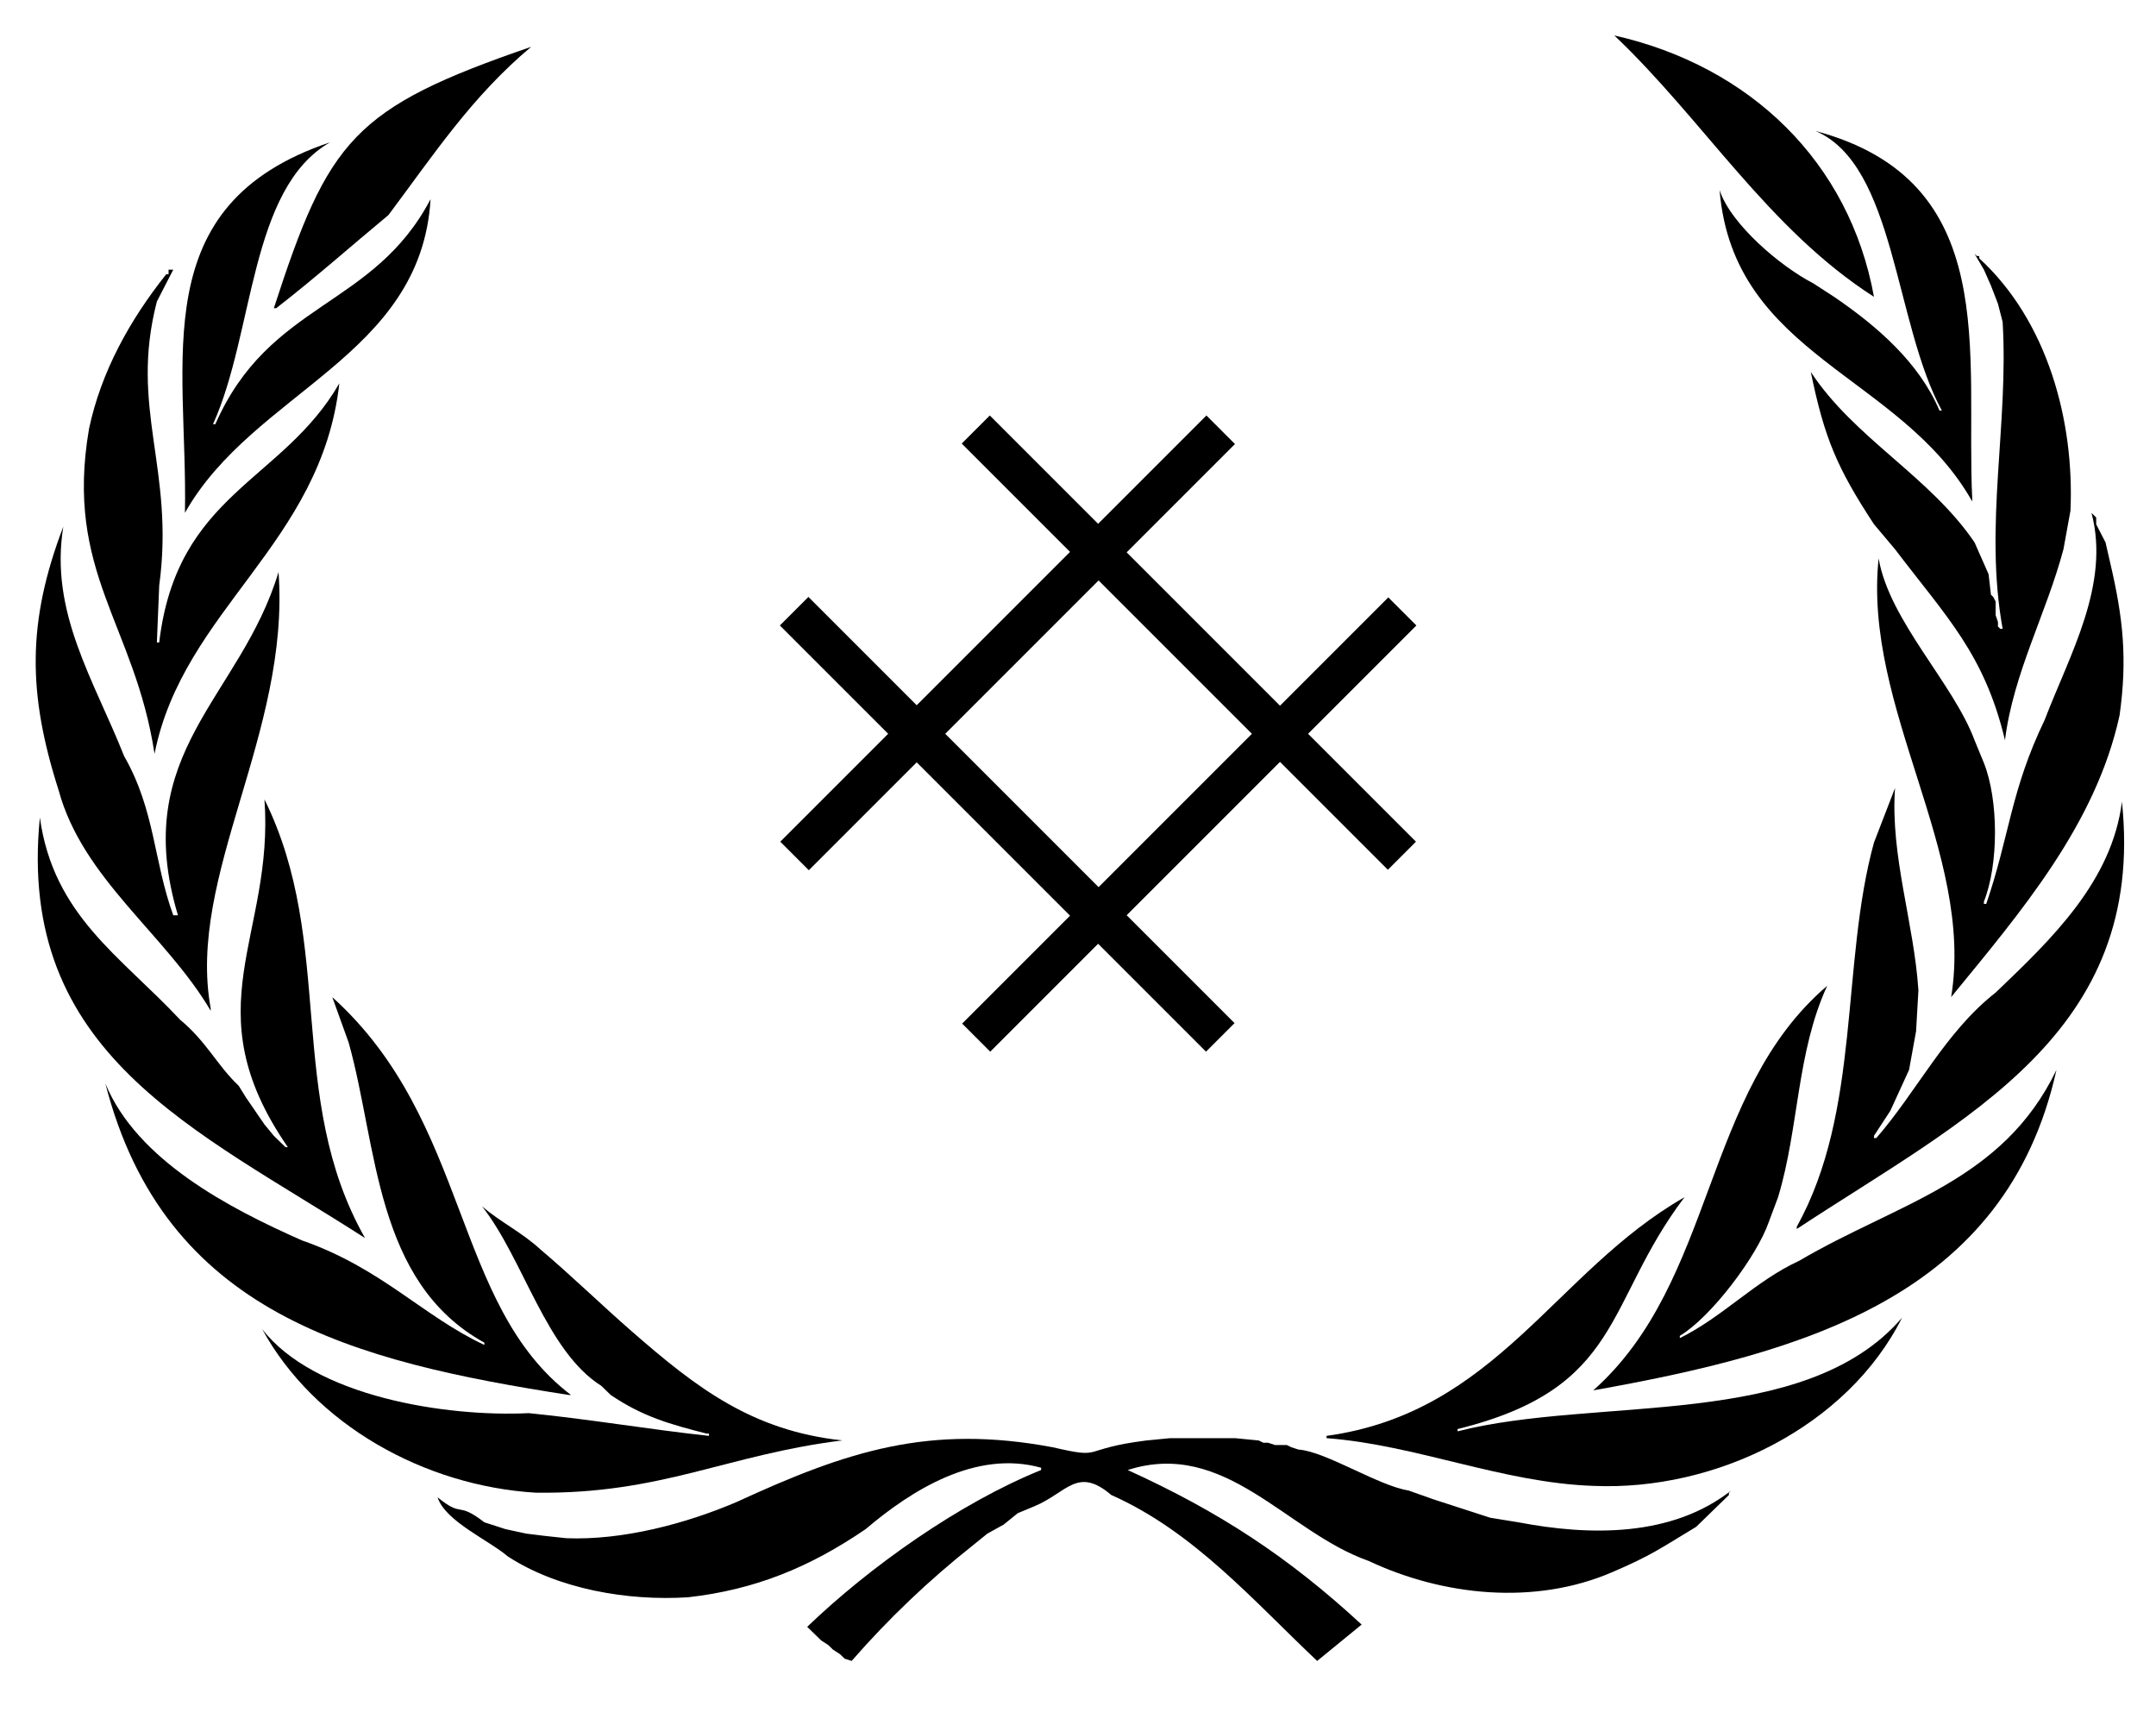
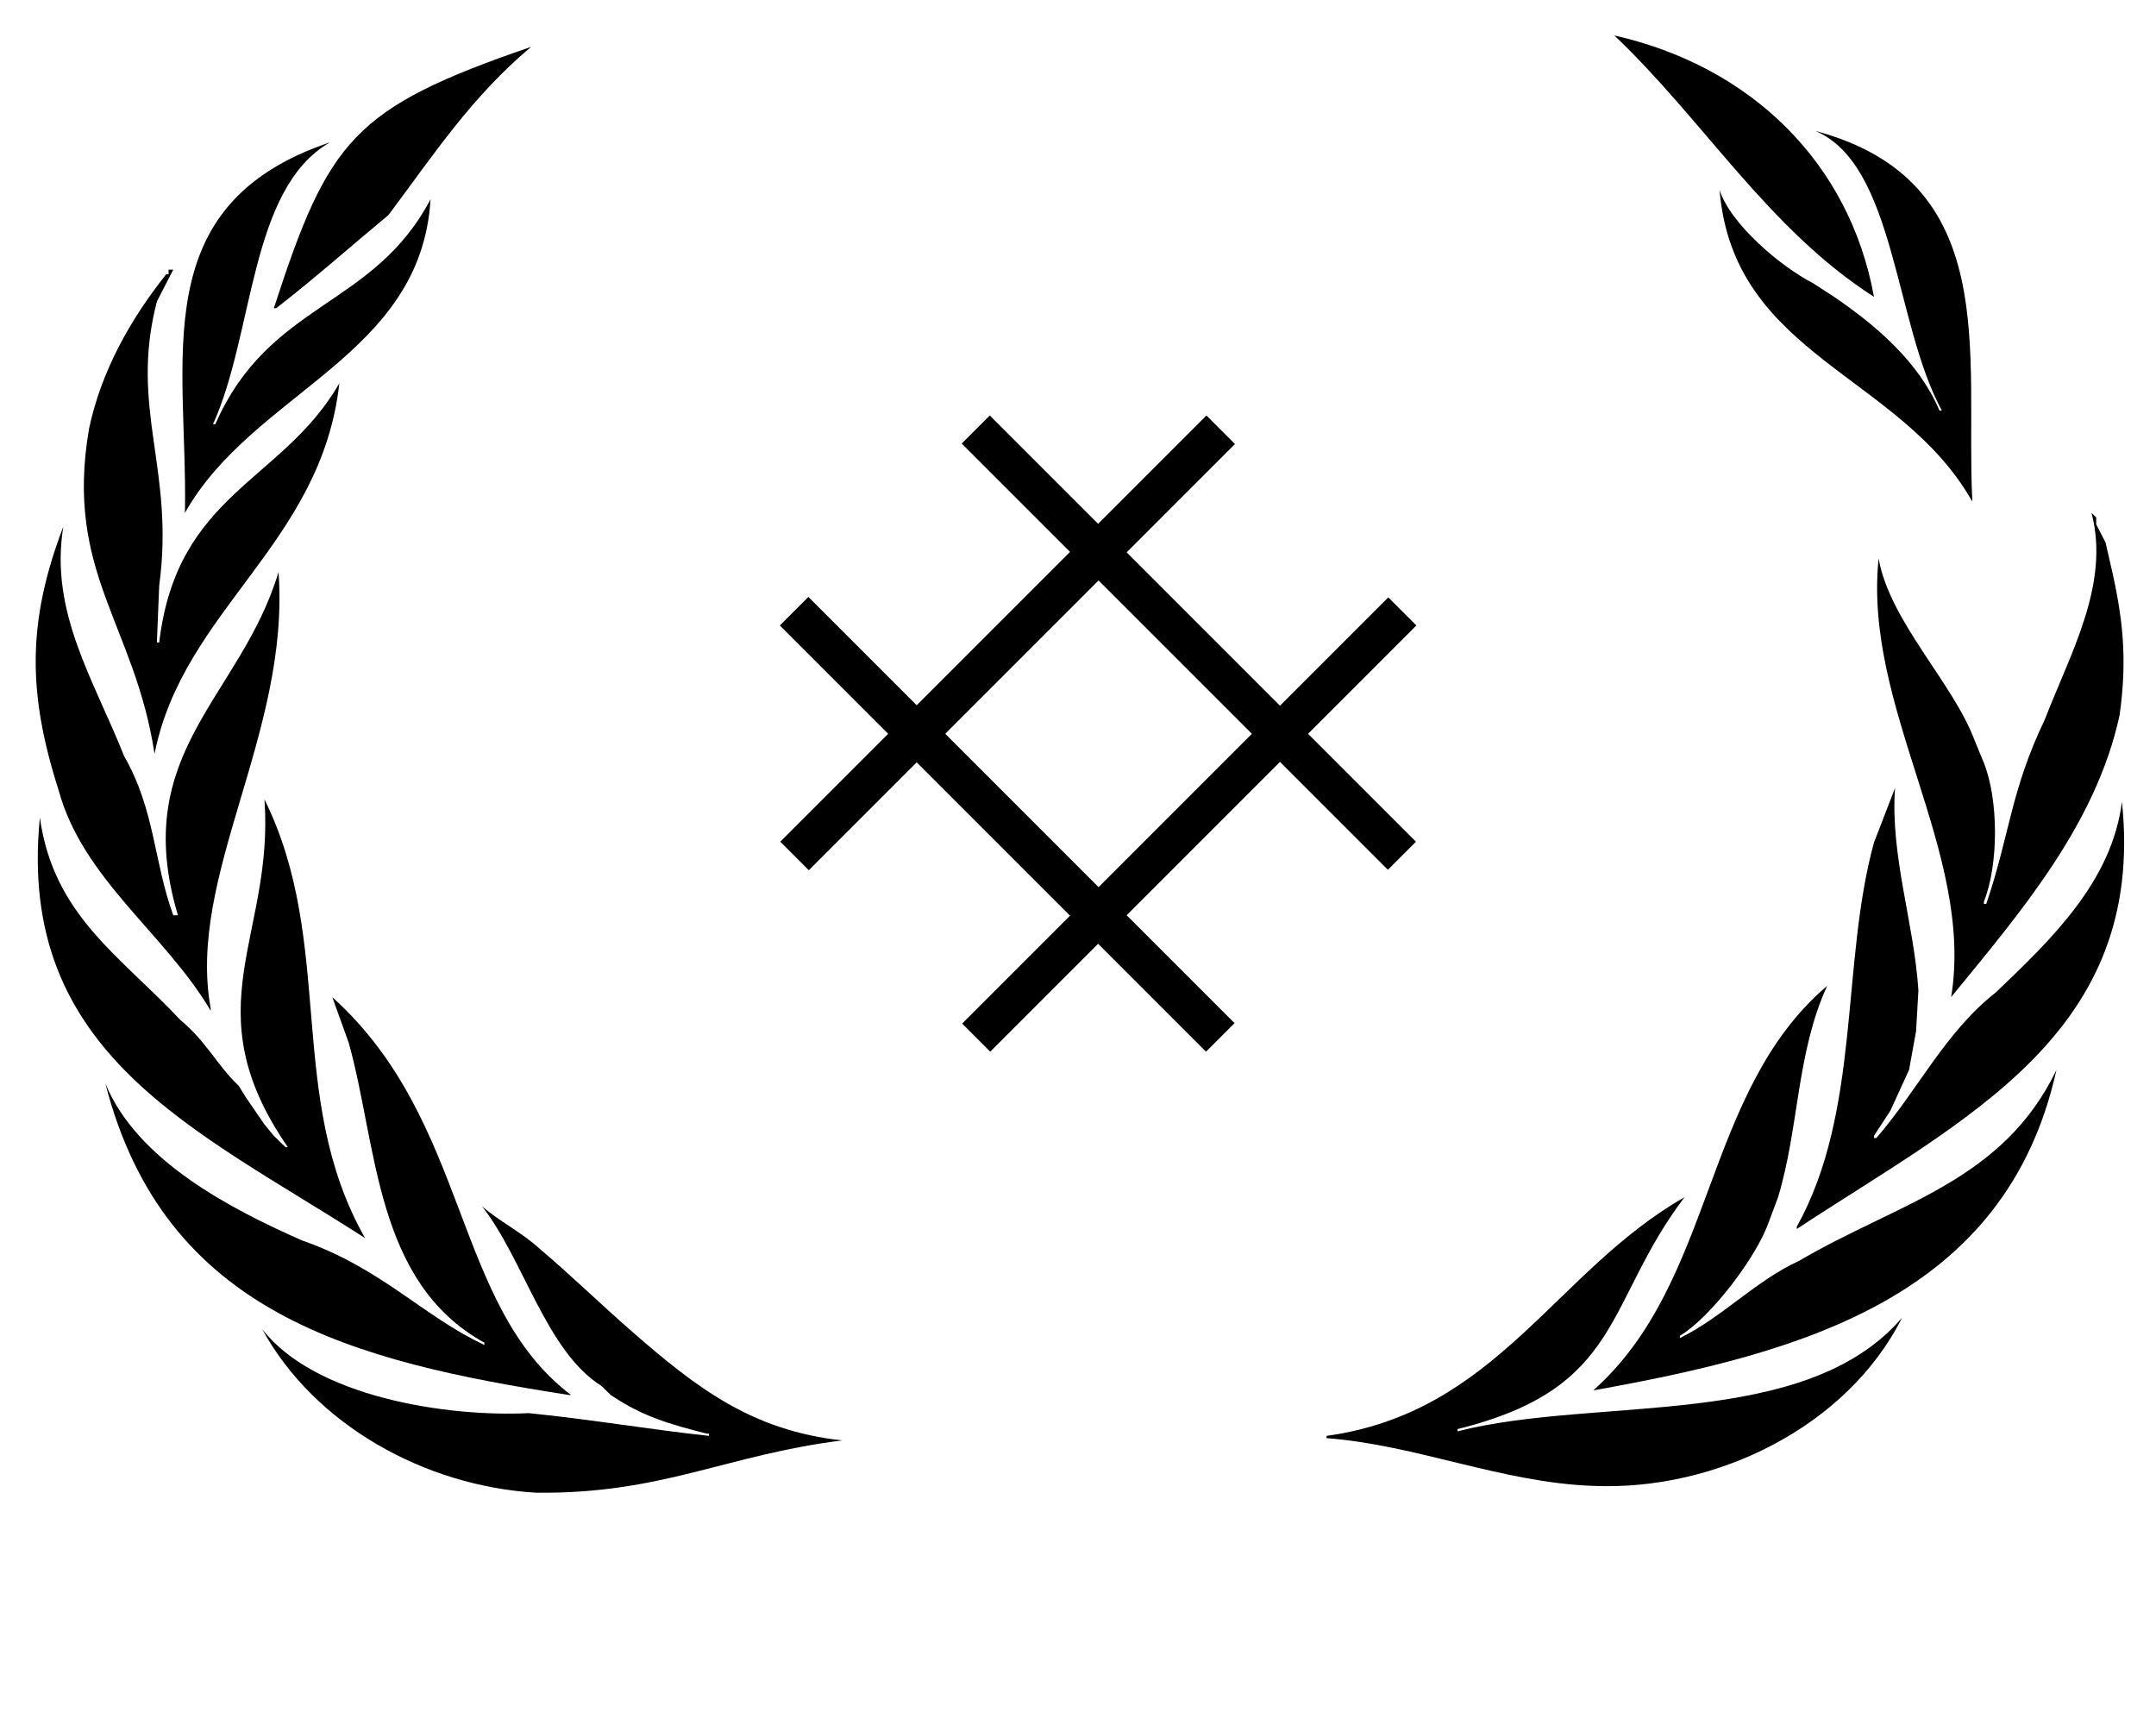
<svg xmlns="http://www.w3.org/2000/svg" version="1.1" id="svg1" width="75.591" height="60.472" viewBox="0 0 75.591 60.472">
  <defs id="defs1">
    <clipPath clipPathUnits="userSpaceOnUse" id="clipPath1">
-       <path d="M 2,6 H 56.421 V 49.263 H 2 Z" transform="translate(-23.368,-6.309)" id="path1" />
-     </clipPath>
+       </clipPath>
    <clipPath clipPathUnits="userSpaceOnUse" id="clipPath2">
      <path d="M 2,6 H 56.421 V 49.263 H 2 Z" transform="translate(-15.268,-10.749)" id="path2" />
    </clipPath>
    <clipPath clipPathUnits="userSpaceOnUse" id="clipPath3">
      <path d="M 2,6 H 56.421 V 49.263 H 2 Z" transform="translate(-42.389,-10.929)" id="path3" />
    </clipPath>
    <clipPath clipPathUnits="userSpaceOnUse" id="clipPath4">
      <path d="M 2,6 H 56.421 V 49.263 H 2 Z" transform="translate(-16.108,-13.329)" id="path4" />
    </clipPath>
    <clipPath clipPathUnits="userSpaceOnUse" id="clipPath5">
      <path d="M 2,6 H 56.421 V 49.263 H 2 Z" transform="translate(-42.389,-13.449)" id="path5" />
    </clipPath>
    <clipPath clipPathUnits="userSpaceOnUse" id="clipPath6">
      <path d="M 2,6 H 56.421 V 49.263 H 2 Z" transform="translate(-10.888,-17.469)" id="path6" />
    </clipPath>
    <clipPath clipPathUnits="userSpaceOnUse" id="clipPath7">
      <path d="M 2,6 H 56.421 V 49.263 H 2 Z" transform="translate(-47.609,-17.709)" id="path7" />
    </clipPath>
    <clipPath clipPathUnits="userSpaceOnUse" id="clipPath8">
      <path d="M 2,6 H 56.421 V 49.263 H 2 Z" transform="translate(-6.928,-23.529)" id="path8" />
    </clipPath>
    <clipPath clipPathUnits="userSpaceOnUse" id="clipPath9">
      <path d="M 2,6 H 56.421 V 49.263 H 2 Z" transform="translate(-51.569,-23.829)" id="path9" />
    </clipPath>
    <clipPath clipPathUnits="userSpaceOnUse" id="clipPath10">
      <path d="M 2,6 H 56.421 V 49.263 H 2 Z" transform="translate(-5.488,-30.249)" id="path10" />
    </clipPath>
    <clipPath clipPathUnits="userSpaceOnUse" id="clipPath11">
      <path d="M 2,6 H 56.421 V 49.263 H 2 Z" transform="translate(-52.949,-30.609)" id="path11" />
    </clipPath>
    <clipPath clipPathUnits="userSpaceOnUse" id="clipPath12">
      <path d="M 2,6 H 56.421 V 49.263 H 2 Z" transform="translate(-6.268,-36.609)" id="path12" />
    </clipPath>
    <clipPath clipPathUnits="userSpaceOnUse" id="clipPath13">
      <path d="M 2,6 H 56.421 V 49.263 H 2 Z" transform="translate(-52.109,-36.969)" id="path13" />
    </clipPath>
    <clipPath clipPathUnits="userSpaceOnUse" id="clipPath14">
      <path d="M 2,6 H 56.421 V 49.263 H 2 Z" transform="translate(-8.608,-42.009)" id="path14" />
    </clipPath>
    <clipPath clipPathUnits="userSpaceOnUse" id="clipPath15">
      <path d="M 2,6 H 56.421 V 49.263 H 2 Z" transform="translate(-49.589,-42.309)" id="path15" />
    </clipPath>
  </defs>
  <g id="g1">
    <g id="g30">
      <path d="M 0,0 C 0.943,1.114 1.988,2.138 3.12,3.06 L 3.48,3.36 3.9,3.6 4.26,3.9 4.68,4.08 C 5.521,4.435 5.784,5.149 6.66,4.38 8.772,3.417 10.304,1.589 11.94,0 l 1.14,0.96 c -1.88,1.789 -3.66,2.984 -6,4.08 2.508,0.826 4.073,-1.639 6.18,-2.4 1.912,-0.925 4.257,-1.177 6.24,-0.3 1.011,0.444 1.255,0.639 2.16,1.2 L 22.5,4.38 V 4.44 L 22.56,4.5 C 21.035,3.265 18.926,3.3 17.1,3.66 L 16.38,3.78 14.94,4.26 14.28,4.5 C 13.511,4.624 12.154,5.533 11.46,5.58 L 11.28,5.64 11.16,5.7 h -0.3 L 10.68,5.76 H 10.56 L 10.44,5.82 9.84,5.88 H 8.16 L 7.56,5.82 C 5.807,5.591 6.519,5.317 5.16,5.64 1.994,6.253 -0.112,5.541 -2.94,4.2 -4.251,3.621 -5.878,3.18 -7.32,3.24 L -7.86,3.3 -8.34,3.36 -8.88,3.48 -9.42,3.66 c -0.725,0.575 -0.531,0.098 -1.2,0.66 0.196,-0.634 1.32,-1.134 1.8,-1.56 1.296,-0.867 3.075,-1.18 4.62,-1.08 1.727,0.198 3.141,0.801 4.56,1.8 1.185,1.036 2.835,2.099 4.5,1.62 V 5.04 C 2.768,4.169 0.463,2.487 -1.14,0.9 L -0.78,0.54 -0.6,0.42 -0.48,0.3 -0.3,0.18 -0.18,0.06 0,0" style="fill:#000000;fill-opacity:1;fill-rule:evenodd;stroke:none" transform="matrix(1.367,0,0,-1.328,29.859,58.227)" clip-path="url(#clipPath1)" id="path16" />
      <path d="M 0,0 C 3.237,-0.041 4.89,1.002 7.86,1.38 5.55,1.637 4.126,2.762 2.46,4.26 1.67,4.969 0.921,5.722 0.12,6.42 -0.37,6.883 -0.904,7.139 -1.38,7.56 -0.316,6.17 0.259,3.74 1.68,2.82 L 1.92,2.58 C 2.737,2.011 3.432,1.808 4.38,1.56 H 4.44 V 1.5 C 2.883,1.673 1.401,1.938 -0.18,2.1 -2.285,1.994 -5.674,2.528 -7.02,4.32 -5.681,1.797 -2.859,0.177 0,0" style="fill:#000000;fill-opacity:1;fill-rule:evenodd;stroke:none" transform="matrix(1.367,0,0,-1.328,18.787,52.329)" clip-path="url(#clipPath2)" id="path17" />
      <path d="M 0,0 C 3.144,-0.142 6.516,1.561 7.92,4.44 5.431,1.454 0.091,2.379 -3.48,1.44 V 1.5 C 0.783,2.583 0.276,4.817 2.34,7.62 -0.985,5.665 -2.469,1.941 -6.84,1.32 V 1.26 C -4.531,1.08 -2.336,0.083 0,0" style="fill:#000000;fill-opacity:1;fill-rule:evenodd;stroke:none" transform="matrix(1.367,0,0,-1.328,55.861,52.09)" clip-path="url(#clipPath3)" id="path18" />
      <path d="M 0,0 H 0.06 C -2.989,2.384 -2.518,7.214 -6.06,10.5 L -5.64,9.3 C -4.897,6.572 -4.974,2.98 -2.16,1.38 V 1.32 C -3.727,2.072 -4.8,3.351 -6.84,4.08 -8.72,4.935 -11.071,6.202 -11.88,8.22 -10.364,2.143 -5.522,0.885 0,0" style="fill:#000000;fill-opacity:1;fill-rule:evenodd;stroke:none" transform="matrix(1.367,0,0,-1.328,19.935,48.902)" clip-path="url(#clipPath4)" id="path19" />
      <path d="M 0,0 C 5.361,0.987 10.588,2.457 11.88,8.46 10.499,5.503 7.81,4.953 5.28,3.42 4.159,2.891 3.324,1.94 2.22,1.38 v 0.06 c 0.802,0.492 1.975,2.097 2.28,3 L 4.74,5.1 C 5.278,6.926 5.211,8.918 6,10.68 2.793,7.864 3.146,2.877 0,0" style="fill:#000000;fill-opacity:1;fill-rule:evenodd;stroke:none" transform="matrix(1.367,0,0,-1.328,55.861,48.742)" clip-path="url(#clipPath5)" id="path20" />
      <path d="M 0,0 C -2.053,3.725 -0.747,7.768 -2.58,11.58 -2.325,7.963 -4.455,6.083 -1.98,2.4 H -2.04 L -2.34,2.7 -2.58,3 -3.06,3.72 -3.24,4.02 C -3.794,4.557 -4.062,5.184 -4.74,5.76 -6.275,7.45 -7.99,8.512 -8.34,11.1 -8.947,4.846 -4.326,2.868 0,0" style="fill:#000000;fill-opacity:1;fill-rule:evenodd;stroke:none" transform="matrix(1.367,0,0,-1.328,12.799,43.403)" clip-path="url(#clipPath6)" id="path21" />
      <path d="M 0,0 C 4.31,2.921 8.963,5.152 8.34,11.28 8.084,9.174 6.534,7.65 5.1,6.24 3.808,5.199 3.096,3.651 2.04,2.4 H 1.98 V 2.46 L 2.4,3.12 2.88,4.2 3.06,5.22 3.12,6.3 C 3.007,8.083 2.397,9.845 2.52,11.64 L 1.98,10.2 C 1.124,6.996 1.654,3.121 0,0.06 V 0" style="fill:#000000;fill-opacity:1;fill-rule:evenodd;stroke:none" transform="matrix(1.367,0,0,-1.328,62.996,43.084)" clip-path="url(#clipPath7)" id="path22" />
      <path d="M 0,0 C -0.622,3.507 2.044,7.262 1.74,11.52 0.77,8.199 -2.096,6.777 -0.84,2.46 h -0.12 c -0.503,1.419 -0.468,2.782 -1.26,4.2 -0.774,2.014 -1.919,3.796 -1.56,6.06 C -4.715,10.198 -4.692,8.307 -3.9,5.76 -3.285,3.422 -1.16,1.965 0,-0.06 V 0" style="fill:#000000;fill-opacity:1;fill-rule:evenodd;stroke:none" transform="matrix(1.367,0,0,-1.328,7.387,35.353)" clip-path="url(#clipPath8)" id="path23" />
      <path d="m 0,0 c 1.786,2.246 3.712,4.557 4.32,7.44 0.202,1.492 0.092,2.563 -0.24,4.02 L 3.96,12 3.72,12.48 v 0.18 L 3.6,12.78 C 4.085,10.889 3.038,9.04 2.4,7.32 1.524,5.448 1.499,4.258 0.9,2.46 H 0.84 v 0.06 c 0.38,0.982 0.378,2.68 0,3.66 L 0.6,6.78 C 0.056,8.285 -1.585,9.932 -1.86,11.58 -2.264,7.618 0.607,3.827 0,0" style="fill:#000000;fill-opacity:1;fill-rule:evenodd;stroke:none" transform="matrix(1.367,0,0,-1.328,68.409,34.954)" clip-path="url(#clipPath9)" id="path24" />
      <path d="M 0,0 C 0.736,3.809 4.278,5.533 4.74,9.78 3.281,7.172 0.575,6.887 0.12,2.94 H 0.06 l 0.06,1.5 c 0.405,3.085 -0.773,4.661 -0.06,7.5 l 0.42,0.84 H 0.36 V 12.66 H 0.3 C -0.632,11.454 -1.369,10.092 -1.68,8.58 -2.313,4.791 -0.505,3.425 0,0" style="fill:#000000;fill-opacity:1;fill-rule:evenodd;stroke:none" transform="matrix(1.367,0,0,-1.328,5.418,26.426)" clip-path="url(#clipPath10)" id="path25" />
-       <path d="m 0,0 c 0.213,1.762 1.06,3.34 1.5,5.04 l 0.18,1.02 c 0.101,2.356 -0.58,4.997 -2.34,6.66 v 0.06 h -0.06 l -0.06,0.06 0.24,-0.42 0.18,-0.42 0.18,-0.48 0.12,-0.48 c 0.158,-2.728 -0.48,-5.37 0,-8.1 H -0.12 L -0.18,3 V 3.12 L -0.24,3.3 V 3.66 L -0.3,3.78 -0.36,3.84 -0.42,4.38 -0.78,5.22 c -1.152,1.747 -3.082,2.748 -4.2,4.5 0.348,-1.745 0.672,-2.532 1.62,-4.02 L -2.82,5.04 C -1.498,3.248 -0.527,2.274 0,0 V -0.06 0" style="fill:#000000;fill-opacity:1;fill-rule:evenodd;stroke:none" transform="matrix(1.367,0,0,-1.328,70.296,25.948)" clip-path="url(#clipPath11)" id="path26" />
      <path d="M 0,0 C 1.764,3.216 6.056,4.11 6.3,8.28 4.827,5.394 2.165,5.589 0.78,2.34 H 0.72 c 1.06,2.404 0.929,6.215 3,7.44 C -1.054,8.129 0.077,4.044 0,0" style="fill:#000000;fill-opacity:1;fill-rule:evenodd;stroke:none" transform="matrix(1.367,0,0,-1.328,6.484,17.978)" clip-path="url(#clipPath12)" id="path27" />
      <path d="M 0,0 C -0.177,3.853 0.781,8.398 -4.02,9.72 -1.969,8.817 -2.003,4.661 -0.78,2.34 H -0.84 V 2.28 2.34 c -0.524,1.27 -1.602,2.228 -2.7,3 L -4.08,5.7 C -4.904,6.136 -6.193,7.251 -6.48,8.16 -6.128,3.774 -1.841,3.297 0,-0.06 V 0" style="fill:#000000;fill-opacity:1;fill-rule:evenodd;stroke:none" transform="matrix(1.367,0,0,-1.328,69.148,17.5)" clip-path="url(#clipPath13)" id="path28" />
      <path d="M 0,0 C 1.007,0.804 1.909,1.632 2.88,2.46 4.04,4.055 5.021,5.592 6.54,6.9 1.971,5.285 1.342,4.445 -0.06,0 H 0" style="fill:#000000;fill-opacity:1;fill-rule:evenodd;stroke:none" transform="matrix(1.367,0,0,-1.328,9.683,10.805)" clip-path="url(#clipPath14)" id="path29" />
      <path d="M 0,0 C -0.626,3.548 -3.166,6.089 -6.66,6.9 -4.37,4.665 -2.711,1.787 0,0" style="fill:#000000;fill-opacity:1;fill-rule:evenodd;stroke:none" transform="matrix(1.367,0,0,-1.328,65.703,10.406)" clip-path="url(#clipPath15)" id="path30" />
    </g>
    <path id="path31" d="m 16.689,-0.117 v -1.044 h -4.027 V -6.862 h 4.027 v -1.061 h -4.027 v -4.027 h -1.044 v 4.027 H 5.917 V -11.95 H 4.856 v 4.027 H 0.845 V -6.862 H 4.856 v 5.701 H 0.845 v 1.044 H 4.856 v 4.011 h 1.061 v -4.011 h 5.701 v 4.011 h 1.044 V -0.117 Z M 11.618,-1.161 H 5.917 V -6.862 h 5.701 z m 0,0" style="fill:#000000;fill-opacity:1;fill-rule:nonzero;stroke:none" transform="matrix(0.943,-0.943,0.943,0.943,34.032,37.775)" />
  </g>
</svg>